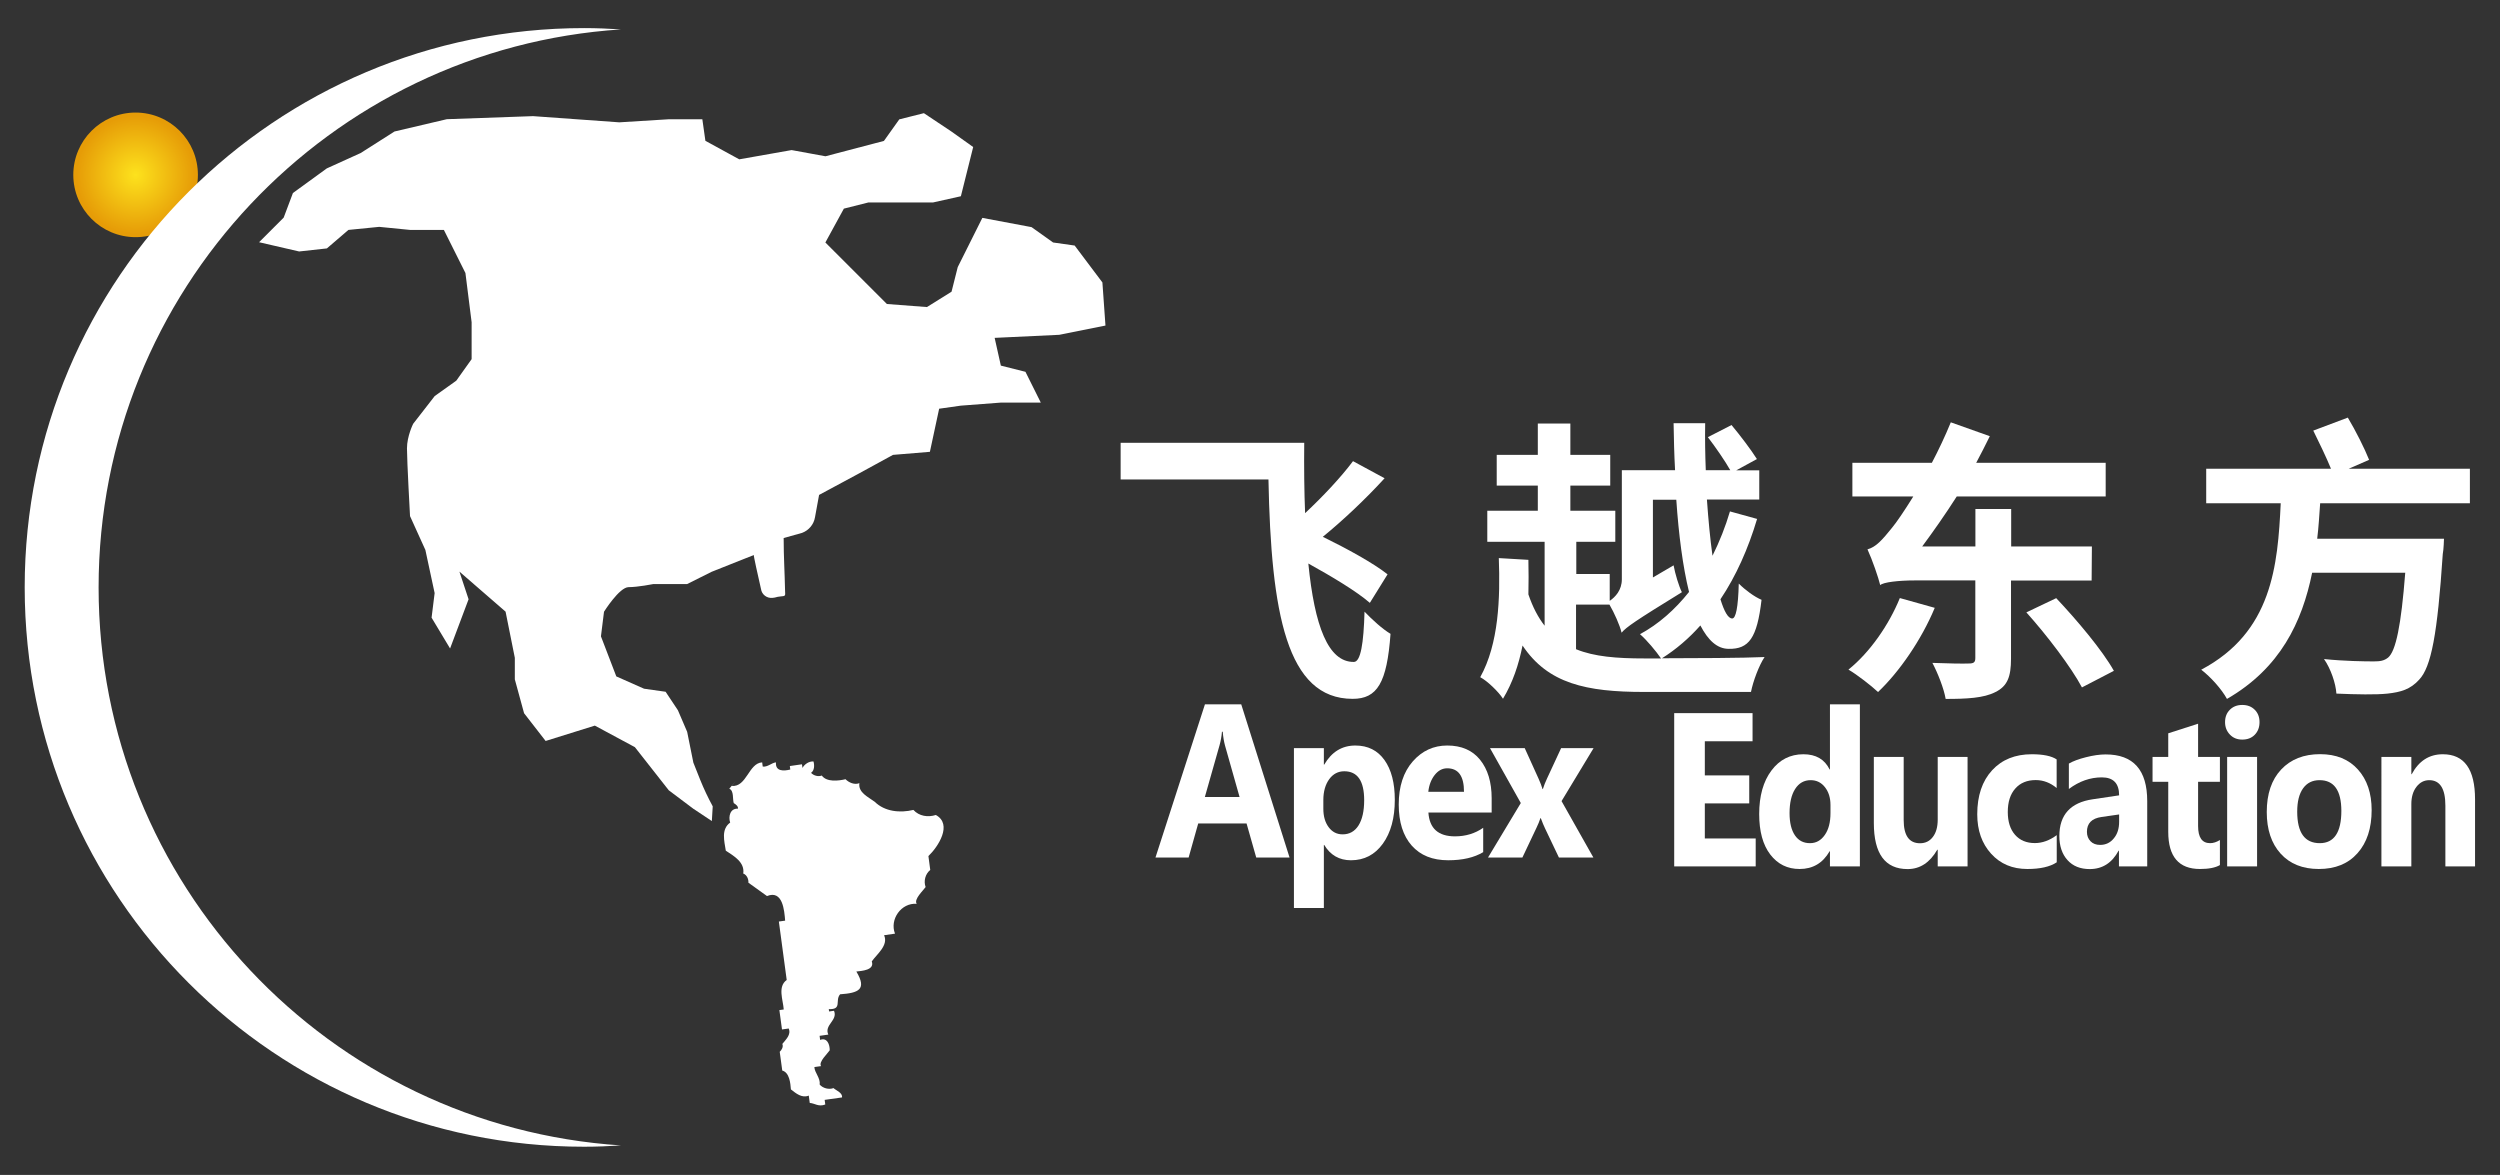
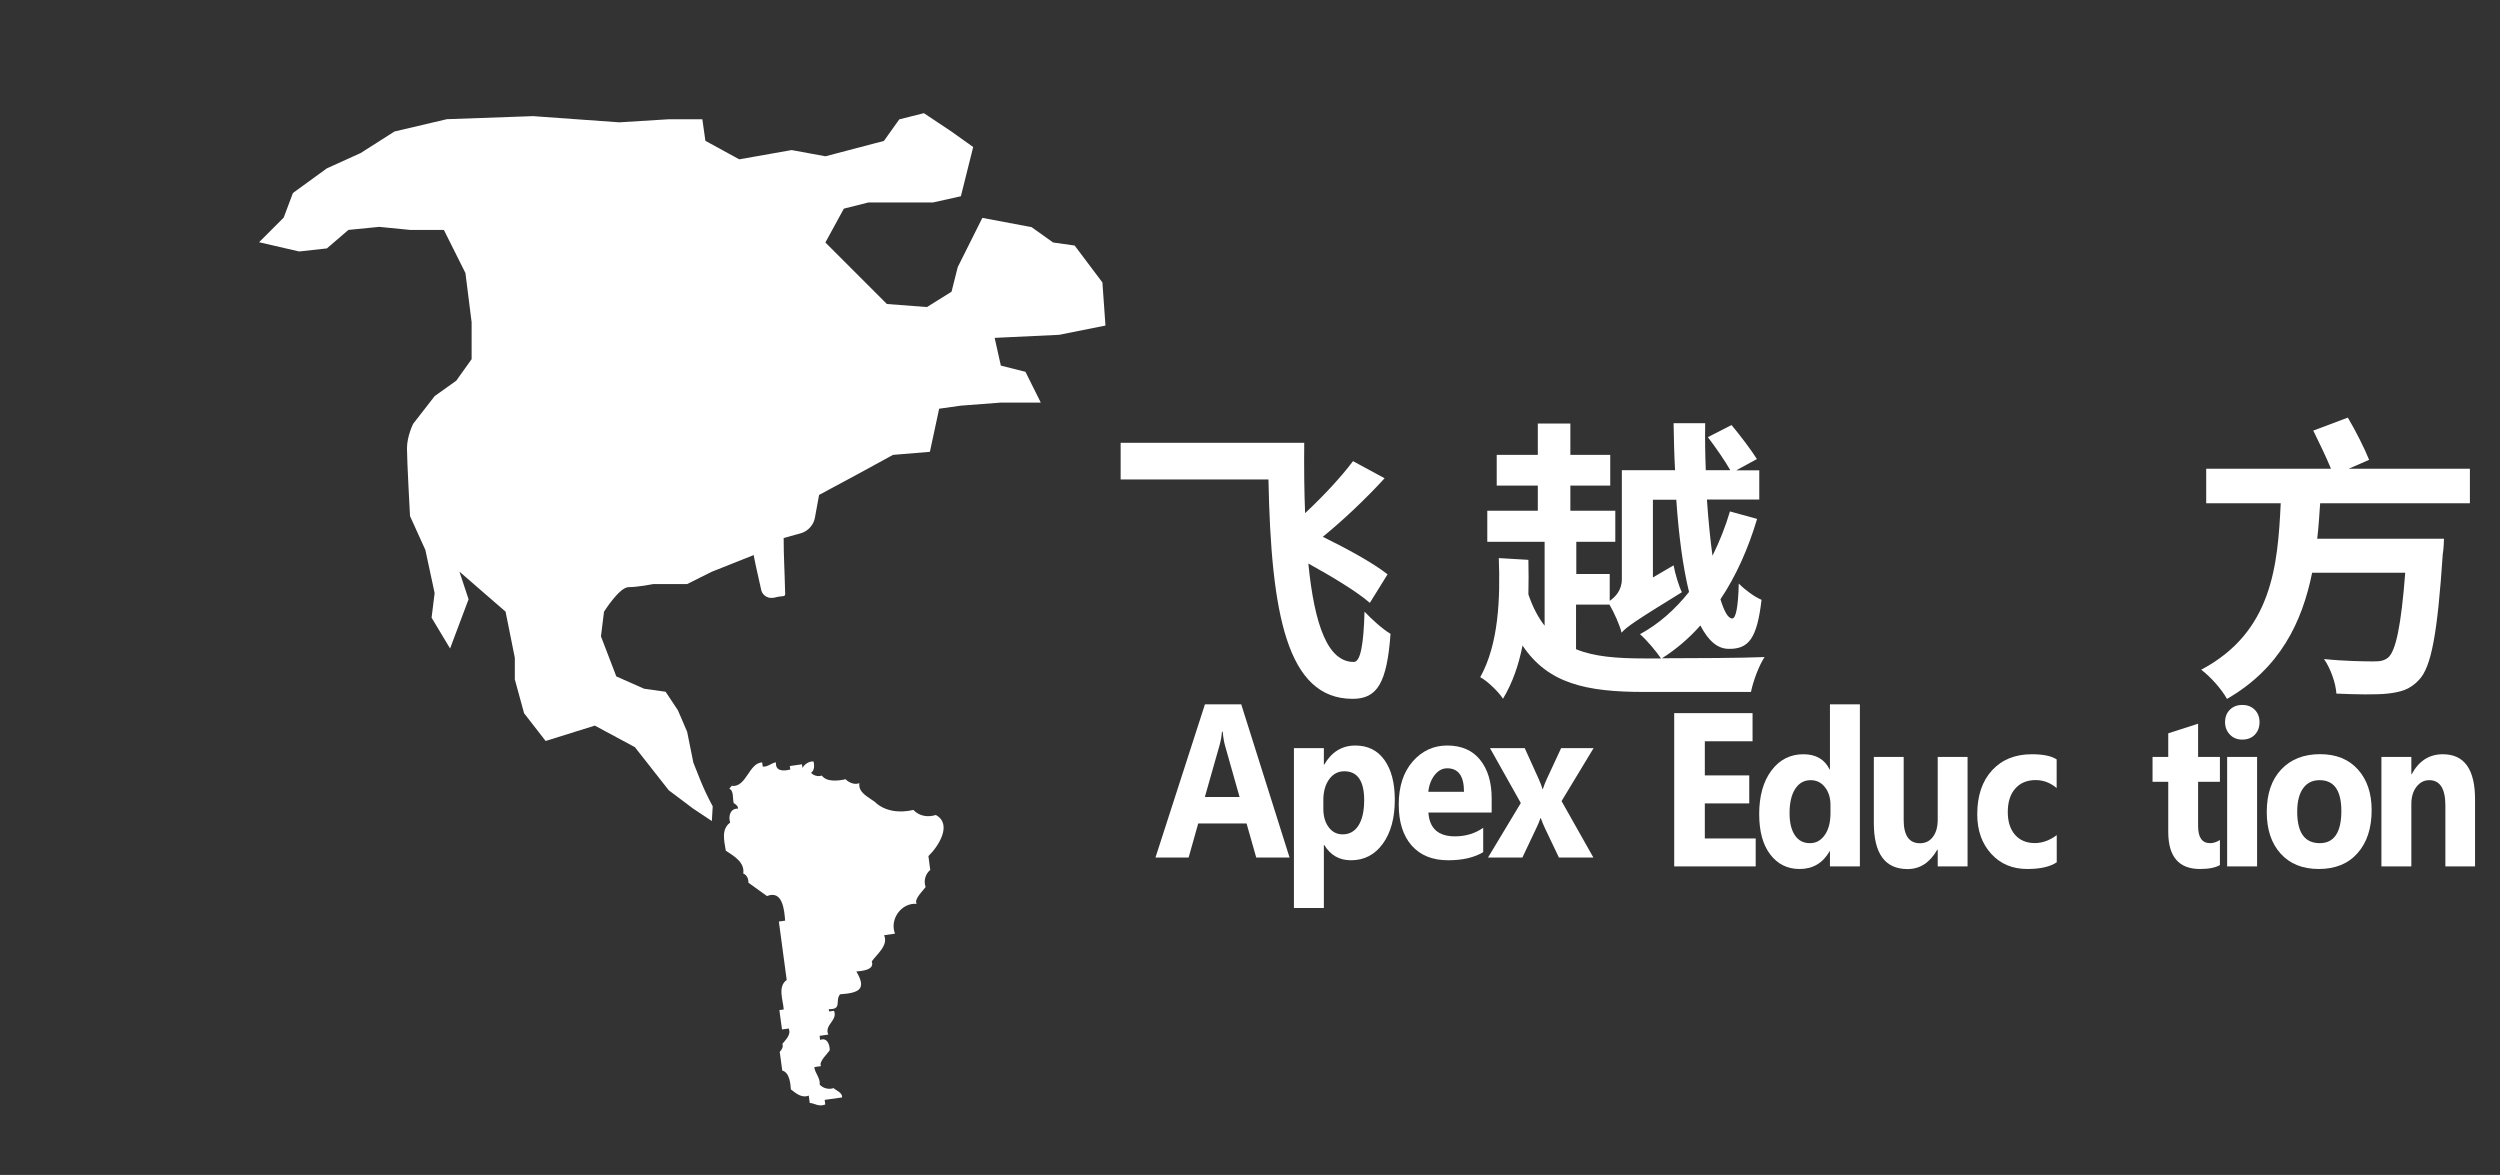
<svg xmlns="http://www.w3.org/2000/svg" version="1.1" id="图层_1" x="0px" y="0px" viewBox="0 0 286.51 134.65" style="enable-background:new 0 0 286.51 134.65;" xml:space="preserve">
  <rect x="0" y="0" width="286.51" height="134.65" fill="#333333" stroke="none" />
  <style type="text/css">
	.st0{fill:url(#SVGID_1_);}
	.st1{fill:#FFFFFF;}
</style>
  <g>
    <g>
      <radialGradient id="SVGID_1_" cx="15.538" cy="20.039" r="7.144" gradientUnits="userSpaceOnUse">
        <stop offset="0" style="stop-color:#FDE21D" />
        <stop offset="0.95" style="stop-color:#E69C07" />
      </radialGradient>
-       <circle class="st0" cx="15.54" cy="20.04" r="7.14" />
-       <path class="st1" d="M11.3,67.32c0,33.98,26.44,61.77,59.87,63.95c-1.4,0.09-2.81,0.15-4.23,0.15c-35.41,0-64.11-28.7-64.11-64.11    S31.54,3.22,66.94,3.22c1.42,0,2.83,0.06,4.23,0.15C37.75,5.55,11.3,33.34,11.3,67.32z" />
      <path class="st1" d="M83.58,90.39c0.55,0.23,0.36,1.17,0.51,1.65c0.21,0.12,0.54,0.36,0.48,0.64c-0.89-0.06-1.12,0.9-0.89,1.59    c-1.06,0.77-0.67,2.12-0.5,3.22c0.92,0.61,2.19,1.32,2,2.62c0.41,0.15,0.62,0.64,0.59,1.05c0.53,0.37,1.61,1.15,2.13,1.53    c1.81-0.73,1.99,1.66,2.08,2.82l-0.72,0.1c0.29,2.14,0.62,4.55,0.9,6.7c-1.07,0.76-0.41,2.31-0.34,3.38l-0.5,0.07l0.3,2.22    l0.77-0.11c0.3,0.72-0.33,1.26-0.73,1.77c0.14,0.32-0.07,0.69-0.3,0.9c0,0,0.29,2.15,0.29,2.15c0.83,0.22,0.94,1.47,0.99,2.16    c0.59,0.46,1.26,1.03,2.05,0.71l0.11,0.84c0.58,0.04,1.01,0.48,1.78,0.18l-0.07-0.53c0.41-0.06,1.59-0.22,1.99-0.28    c0.07-0.54-0.64-0.77-0.98-1.07c-0.52,0.2-1.21,0.02-1.58-0.4c0.1-0.76-0.58-1.35-0.61-2.01l0.77-0.11    c-0.34-0.45,0.79-1.49,0.99-1.81c0.01-0.64-0.28-1.51-1.1-1.19l-0.06-0.47l1-0.14c-0.51-1.11,1.12-1.63,0.65-2.73l-0.56,0.08    l-0.04-0.27c1.58,0.06,0.68-0.99,1.3-1.7c2.12-0.15,3.1-0.55,1.86-2.61c0.63-0.07,2.12-0.16,1.77-1.16c0.59-0.84,1.93-1.84,1.41-3    l1.25-0.18c-0.64-1.63,0.71-3.56,2.49-3.42c-0.37-0.51,0.78-1.56,1.02-1.92c-0.25-0.68-0.04-1.5,0.53-1.96    c0,0-0.21-1.59-0.21-1.59c1.11-1.06,2.8-3.64,0.85-4.71c-0.9,0.29-1.92,0.14-2.57-0.58c-1.53,0.37-3.28,0.2-4.43-0.93    c-0.73-0.55-1.92-1.05-1.76-2.14c-0.54,0.23-1.21-0.06-1.59-0.45c-0.8,0.19-2.16,0.36-2.72-0.42c-0.4,0.16-0.94,0.01-1.23-0.31    c0.4-0.27,0.4-0.89,0.28-1.3c-0.5-0.05-1.04,0.31-1.26,0.74l-0.06-0.42l-1.39,0.2l0.05,0.4c-0.75,0.19-1.73,0.23-1.64-0.82    c-0.49,0.04-0.95,0.56-1.52,0.48l-0.06-0.48c-1.56,0.08-1.77,2.86-3.49,2.7l0.44-0.55L83.58,90.39z" />
      <path class="st1" d="M88.52,68.52c0.5-0.05,0.39-0.11,0.89-0.16c0.67-0.06,0.58-0.05,0.56-0.72c-0.04-2.03-0.16-3.82-0.16-5.98    l2.11-0.59c0.77-0.29,1.34-0.96,1.48-1.78l0.47-2.57l4.59-2.47l3.88-2.12l4.23-0.35l1.06-4.94l2.47-0.35l4.59-0.35h4.59    l-1.76-3.53l-2.82-0.71l-0.71-3.18l7.41-0.35l5.29-1.06l-0.35-4.94l-3.18-4.23l-2.47-0.35l-2.47-1.76l-5.64-1.06l-2.82,5.64    l-0.71,2.82l-2.82,1.76l-4.59-0.35l-4.23-4.23l-2.82-2.82l2.12-3.88l2.82-0.71h3.18h4.23l3.18-0.71l1.41-5.64l-2.47-1.76    l-3.18-2.12l-2.82,0.71l-1.76,2.47l-6.7,1.76l-3.88-0.71l-6,1.06l-3.88-2.12l-0.35-2.47h-3.88l-5.64,0.35l-9.88-0.71l-9.88,0.35    l-6,1.41l-3.88,2.47l-3.88,1.76l-3.88,2.82l-1.06,2.82l-2.82,2.82l4.59,1.06l3.18-0.35l2.47-2.12l3.53-0.35l3.53,0.35h3.88    l2.47,4.94l0.71,5.64v4.23l-1.76,2.47l-2.47,1.76l-2.47,3.18c0,0-0.71,1.41-0.71,2.82s0.35,7.76,0.35,7.76l1.76,3.88l1.06,4.94    l-0.35,2.82l2.12,3.53l2.12-5.64l-0.49-1.48l-0.56-1.69l5.29,4.59l1.06,5.29v2.47l1.06,3.88l2.47,3.18l5.64-1.76l4.59,2.47    l3.88,4.94l2.82,2.12l2.12,1.41l0.1-1.69c-0.54-0.99-1.02-2.01-1.44-3.05l-0.78-1.96l-0.71-3.53l-1.06-2.47l-1.41-2.12l-2.47-0.35    l-3.18-1.41l-1.76-4.59l0.35-2.82c0,0,1.76-2.82,2.82-2.82s2.82-0.35,2.82-0.35h3.88l2.82-1.41c0,0,4.79-1.91,4.83-1.92    c-0.05,0.02,0.49,2.44,0.82,3.88C87.3,68.14,87.88,68.58,88.52,68.52z" />
    </g>
    <g>
      <path class="st1" d="M156.99,69.09c-1.52-1.32-4.34-3.01-7.05-4.51c0.71,7.15,2.27,11.31,5.22,11.28c0.78,0,1.12-2.13,1.22-5.76    c0.91,0.95,2.07,2,2.98,2.54c-0.41,5.62-1.52,7.45-4.34,7.45c-7.55,0-9.35-9.79-9.65-25.14h-16.94v-4.2h21.04    c-0.03,2.88,0,5.59,0.1,8.06c2.03-1.9,4.1-4.1,5.49-5.96l3.62,1.96c-2.1,2.3-4.71,4.78-7.08,6.71c2.78,1.36,5.79,3.01,7.42,4.3    L156.99,69.09z" />
      <path class="st1" d="M201.37,59.47c-1.02,3.42-2.41,6.54-4.2,9.21c0.44,1.42,0.88,2.2,1.35,2.2c0.41,0,0.68-1.25,0.75-4    c0.75,0.75,1.8,1.52,2.61,1.86c-0.51,4.4-1.46,5.66-3.76,5.62c-1.32,0-2.37-0.98-3.25-2.68c-1.29,1.46-2.78,2.74-4.4,3.76    c3.46,0,9.45-0.03,11.76-0.14c-0.64,0.95-1.32,2.78-1.56,4h-12.26c-6.61,0-11.01-0.95-13.92-5.32c-0.44,2.2-1.12,4.23-2.24,6.1    c-0.51-0.81-1.83-2.07-2.61-2.47c2.13-3.83,2.3-9.08,2.13-13.65l3.39,0.2c0.03,1.29,0.03,2.64,0,3.96    c0.51,1.49,1.12,2.64,1.86,3.59v-9.62h-6.57v-3.56h5.79v-2.88h-4.71v-3.52h4.71v-3.59h3.73v3.59h4.57v3.52h-4.57v2.88h5.15v3.56    h-4.47v3.69h3.83v3.08c0.64-0.44,1.39-1.22,1.39-2.47v-12.5h6.1c-0.1-1.8-0.14-3.56-0.17-5.39h3.62c-0.03,1.83,0,3.62,0.07,5.39    h2.81c-0.61-1.08-1.69-2.64-2.57-3.79l2.71-1.39c1.02,1.22,2.27,2.88,2.91,3.9l-2.37,1.29h2.64v3.35h-6    c0.17,2.37,0.37,4.51,0.64,6.44c0.81-1.63,1.49-3.35,2-5.08L201.37,59.47z M180.64,74.41c2.07,0.85,4.67,1.05,7.79,1.05h1.93    c-0.58-0.85-1.63-2.1-2.41-2.78c2.13-1.15,4-2.81,5.62-4.84c-0.71-2.88-1.19-6.57-1.46-10.57h-2.68v8.91l2.37-1.39    c0.17,0.95,0.61,2.41,0.95,3.08c-5.35,3.29-6.37,4-6.91,4.64c-0.2-0.85-0.85-2.3-1.39-3.22h-3.83V74.41z" />
-       <path class="st1" d="M221.73,69.66c-1.52,3.66-4.07,7.35-6.5,9.65c-0.75-0.71-2.41-2-3.39-2.57c2.44-1.96,4.64-5.12,5.89-8.2    L221.73,69.66z M230.47,66.51v8.98c0,2.07-0.41,3.15-1.8,3.83c-1.32,0.68-3.25,0.78-5.69,0.78c-0.2-1.19-0.91-2.98-1.52-4.13    c1.76,0.07,3.59,0.1,4.17,0.07c0.58,0,0.75-0.14,0.75-0.64v-8.88h-6.94c-1.83,0-3.62,0.2-3.96,0.54c-0.2-0.85-0.91-2.91-1.46-4.1    c0.98-0.27,1.69-1.08,2.81-2.47c0.51-0.61,1.39-1.9,2.44-3.59h-6.98v-3.86h9.11c0.78-1.49,1.52-3.05,2.17-4.64l4.47,1.59    c-0.51,1.05-1.02,2.03-1.56,3.05h14.84v3.86h-17.07c-1.32,2.07-2.68,4-3.96,5.73h6.1v-4.3h4.1v4.3h9.25l-0.03,3.9H230.47z     M235.65,68.55c2.37,2.51,5.28,5.96,6.61,8.33l-3.66,1.9c-1.22-2.3-4-5.96-6.37-8.6L235.65,68.55z" />
      <path class="st1" d="M265.9,57.67c-0.1,1.36-0.17,2.71-0.34,4.07h14.53c0,0-0.03,1.22-0.14,1.76c-0.61,9.18-1.32,12.94-2.71,14.4    c-1.02,1.12-2.1,1.42-3.62,1.59c-1.32,0.14-3.56,0.1-5.86,0c-0.07-1.15-0.64-2.85-1.42-3.96c2.3,0.24,4.67,0.27,5.69,0.27    c0.75,0,1.19-0.07,1.66-0.44c0.88-0.75,1.49-3.66,1.96-9.72h-10.67c-1.15,5.66-3.66,10.94-9.76,14.46    c-0.61-1.12-1.86-2.51-2.95-3.35c8.13-4.3,8.77-11.92,9.11-19.07h-8.54v-3.96h14.3c-0.54-1.32-1.36-3.01-2.03-4.37l3.96-1.49    c0.91,1.52,1.93,3.56,2.44,4.84l-2.34,1.02h13.89v3.96H265.9z" />
    </g>
    <g>
      <g>
        <path class="st1" d="M147.79,98.28h-3.82l-1.11-3.91h-5.54l-1.1,3.91h-3.8l5.67-17.56h4.16L147.79,98.28z M142.06,91.34     l-1.67-5.9c-0.12-0.44-0.21-0.97-0.26-1.58h-0.09c-0.04,0.51-0.13,1.02-0.27,1.53l-1.69,5.95H142.06z" />
        <path class="st1" d="M151.76,96.83h-0.04v7.23h-3.43V85.74h3.43v1.89h0.04c0.85-1.46,2.04-2.19,3.57-2.19     c1.44,0,2.55,0.56,3.34,1.67c0.79,1.11,1.18,2.63,1.18,4.55c0,2.09-0.46,3.77-1.37,5.03c-0.92,1.27-2.13,1.9-3.66,1.9     C153.49,98.59,152.46,98,151.76,96.83z M151.66,91.68v1c0,0.87,0.2,1.57,0.61,2.12c0.41,0.55,0.94,0.82,1.6,0.82     c0.78,0,1.39-0.34,1.82-1.02c0.43-0.68,0.65-1.65,0.65-2.9c0-2.2-0.76-3.31-2.28-3.31c-0.7,0-1.28,0.3-1.72,0.9     S151.66,90.7,151.66,91.68z" />
        <path class="st1" d="M170.96,93.12h-7.26c0.12,1.82,1.13,2.73,3.05,2.73c1.22,0,2.3-0.33,3.23-0.98v2.79     c-1.03,0.62-2.36,0.93-4.01,0.93c-1.8,0-3.19-0.56-4.18-1.68c-0.99-1.12-1.49-2.69-1.49-4.7c0-2.08,0.54-3.73,1.61-4.95     s2.39-1.82,3.95-1.82c1.62,0,2.88,0.54,3.76,1.63s1.33,2.56,1.33,4.42V93.12z M167.78,90.74c0-1.8-0.64-2.69-1.93-2.69     c-0.55,0-1.03,0.26-1.43,0.77c-0.4,0.51-0.65,1.16-0.73,1.92H167.78z" />
        <path class="st1" d="M182.63,85.74l-3.67,6.07l3.65,6.47h-3.95l-1.61-3.38c-0.13-0.27-0.29-0.65-0.47-1.14h-0.04     c-0.11,0.34-0.26,0.71-0.45,1.1l-1.62,3.42h-3.94l3.76-6.25l-3.53-6.29h3.98l1.59,3.51c0.21,0.47,0.36,0.86,0.45,1.18h0.04     c0.12-0.38,0.27-0.78,0.47-1.2l1.62-3.49H182.63z" />
      </g>
      <g>
        <path class="st1" d="M201.21,99.29h-9.34V81.73h8.98v3.22h-5.47v3.91h5.09v3.21h-5.09v4.02h5.83V99.29z" />
        <path class="st1" d="M213.15,99.29h-3.43v-1.73h-0.04c-0.78,1.36-1.93,2.03-3.44,2.03c-1.39,0-2.51-0.55-3.36-1.66     c-0.85-1.11-1.27-2.65-1.27-4.64c0-2.07,0.47-3.74,1.4-4.98c0.93-1.25,2.16-1.87,3.67-1.87c1.43,0,2.43,0.58,3,1.74h0.04v-7.46     h3.43V99.29z M209.78,93.19v-0.94c0-0.82-0.21-1.49-0.63-2.03c-0.42-0.54-0.97-0.81-1.64-0.81c-0.76,0-1.35,0.34-1.78,1.01     c-0.43,0.67-0.64,1.6-0.64,2.77c0,1.1,0.21,1.95,0.62,2.55c0.41,0.6,0.98,0.89,1.72,0.89c0.7,0,1.26-0.31,1.7-0.94     S209.78,94.23,209.78,93.19z" />
        <path class="st1" d="M225.49,99.29h-3.42v-1.91h-0.05c-0.85,1.48-1.98,2.22-3.4,2.22c-2.58,0-3.87-1.76-3.87-5.28v-7.57h3.42     v7.23c0,1.77,0.62,2.66,1.87,2.66c0.62,0,1.11-0.24,1.48-0.73c0.37-0.49,0.55-1.15,0.55-1.98v-7.18h3.42V99.29z" />
        <path class="st1" d="M235.7,98.83c-0.77,0.51-1.89,0.76-3.36,0.76c-1.71,0-3.09-0.58-4.15-1.75c-1.06-1.17-1.59-2.67-1.59-4.52     c0-2.13,0.57-3.81,1.7-5.04c1.13-1.23,2.65-1.84,4.55-1.84c1.31,0,2.26,0.2,2.85,0.59v3.28c-0.72-0.6-1.52-0.91-2.4-0.91     c-0.98,0-1.77,0.32-2.34,0.97c-0.58,0.65-0.86,1.55-0.86,2.69c0,1.11,0.28,1.98,0.83,2.61c0.55,0.63,1.31,0.95,2.27,0.95     c0.85,0,1.69-0.3,2.51-0.91V98.83z" />
-         <path class="st1" d="M246.09,99.29h-3.25v-1.8h-0.04c-0.75,1.4-1.85,2.11-3.31,2.11c-1.08,0-1.93-0.34-2.55-1.03     c-0.62-0.69-0.93-1.61-0.93-2.76c0-2.43,1.28-3.84,3.83-4.21l3.02-0.45c0-1.37-0.66-2.06-1.98-2.06c-1.33,0-2.59,0.44-3.78,1.33     v-2.91c0.48-0.28,1.13-0.52,1.96-0.73c0.83-0.21,1.58-0.32,2.26-0.32c3.17,0,4.76,1.78,4.76,5.35V99.29z M242.86,94.19v-0.85     l-2.02,0.29c-1.12,0.16-1.67,0.73-1.67,1.7c0,0.44,0.14,0.8,0.41,1.08c0.27,0.28,0.64,0.42,1.1,0.42c0.64,0,1.17-0.25,1.57-0.75     C242.66,95.6,242.86,94.96,242.86,94.19z" />
        <path class="st1" d="M254.41,99.14c-0.51,0.3-1.27,0.45-2.29,0.45c-2.42,0-3.63-1.42-3.63-4.25V89.6h-1.8v-2.85h1.8v-2.71     l3.42-1.1v3.81h2.5v2.85h-2.5v5.07c0,1.31,0.46,1.96,1.38,1.96c0.36,0,0.73-0.12,1.12-0.36V99.14z" />
        <path class="st1" d="M256.97,84.76c-0.58,0-1.05-0.19-1.42-0.58S255,83.32,255,82.76c0-0.58,0.18-1.05,0.55-1.42     s0.84-0.55,1.42-0.55c0.59,0,1.06,0.18,1.43,0.55c0.37,0.37,0.55,0.84,0.55,1.42c0,0.59-0.18,1.07-0.55,1.45     C258.04,84.58,257.56,84.76,256.97,84.76z M258.67,99.29h-3.43V86.75h3.43V99.29z" />
        <path class="st1" d="M265.74,99.59c-1.85,0-3.31-0.59-4.37-1.76c-1.06-1.17-1.59-2.76-1.59-4.77c0-2.07,0.55-3.7,1.65-4.87     c1.1-1.17,2.59-1.76,4.46-1.76c1.85,0,3.29,0.59,4.34,1.76c1.05,1.17,1.57,2.72,1.57,4.65c0,2.08-0.54,3.73-1.62,4.94     C269.11,98.99,267.63,99.59,265.74,99.59z M265.83,89.41c-0.81,0-1.44,0.31-1.89,0.94c-0.45,0.63-0.67,1.52-0.67,2.67     c0,2.41,0.86,3.61,2.59,3.61c1.64,0,2.47-1.24,2.47-3.71C268.32,90.58,267.49,89.41,265.83,89.41z" />
        <path class="st1" d="M283.67,99.29h-3.42v-6.97c0-1.94-0.62-2.91-1.85-2.91c-0.59,0-1.08,0.26-1.47,0.77s-0.58,1.17-0.58,1.96     v7.15h-3.43V86.75h3.43v1.98h0.04c0.82-1.53,2.01-2.29,3.57-2.29c2.46,0,3.69,1.72,3.69,5.17V99.29z" />
      </g>
    </g>
  </g>
</svg>